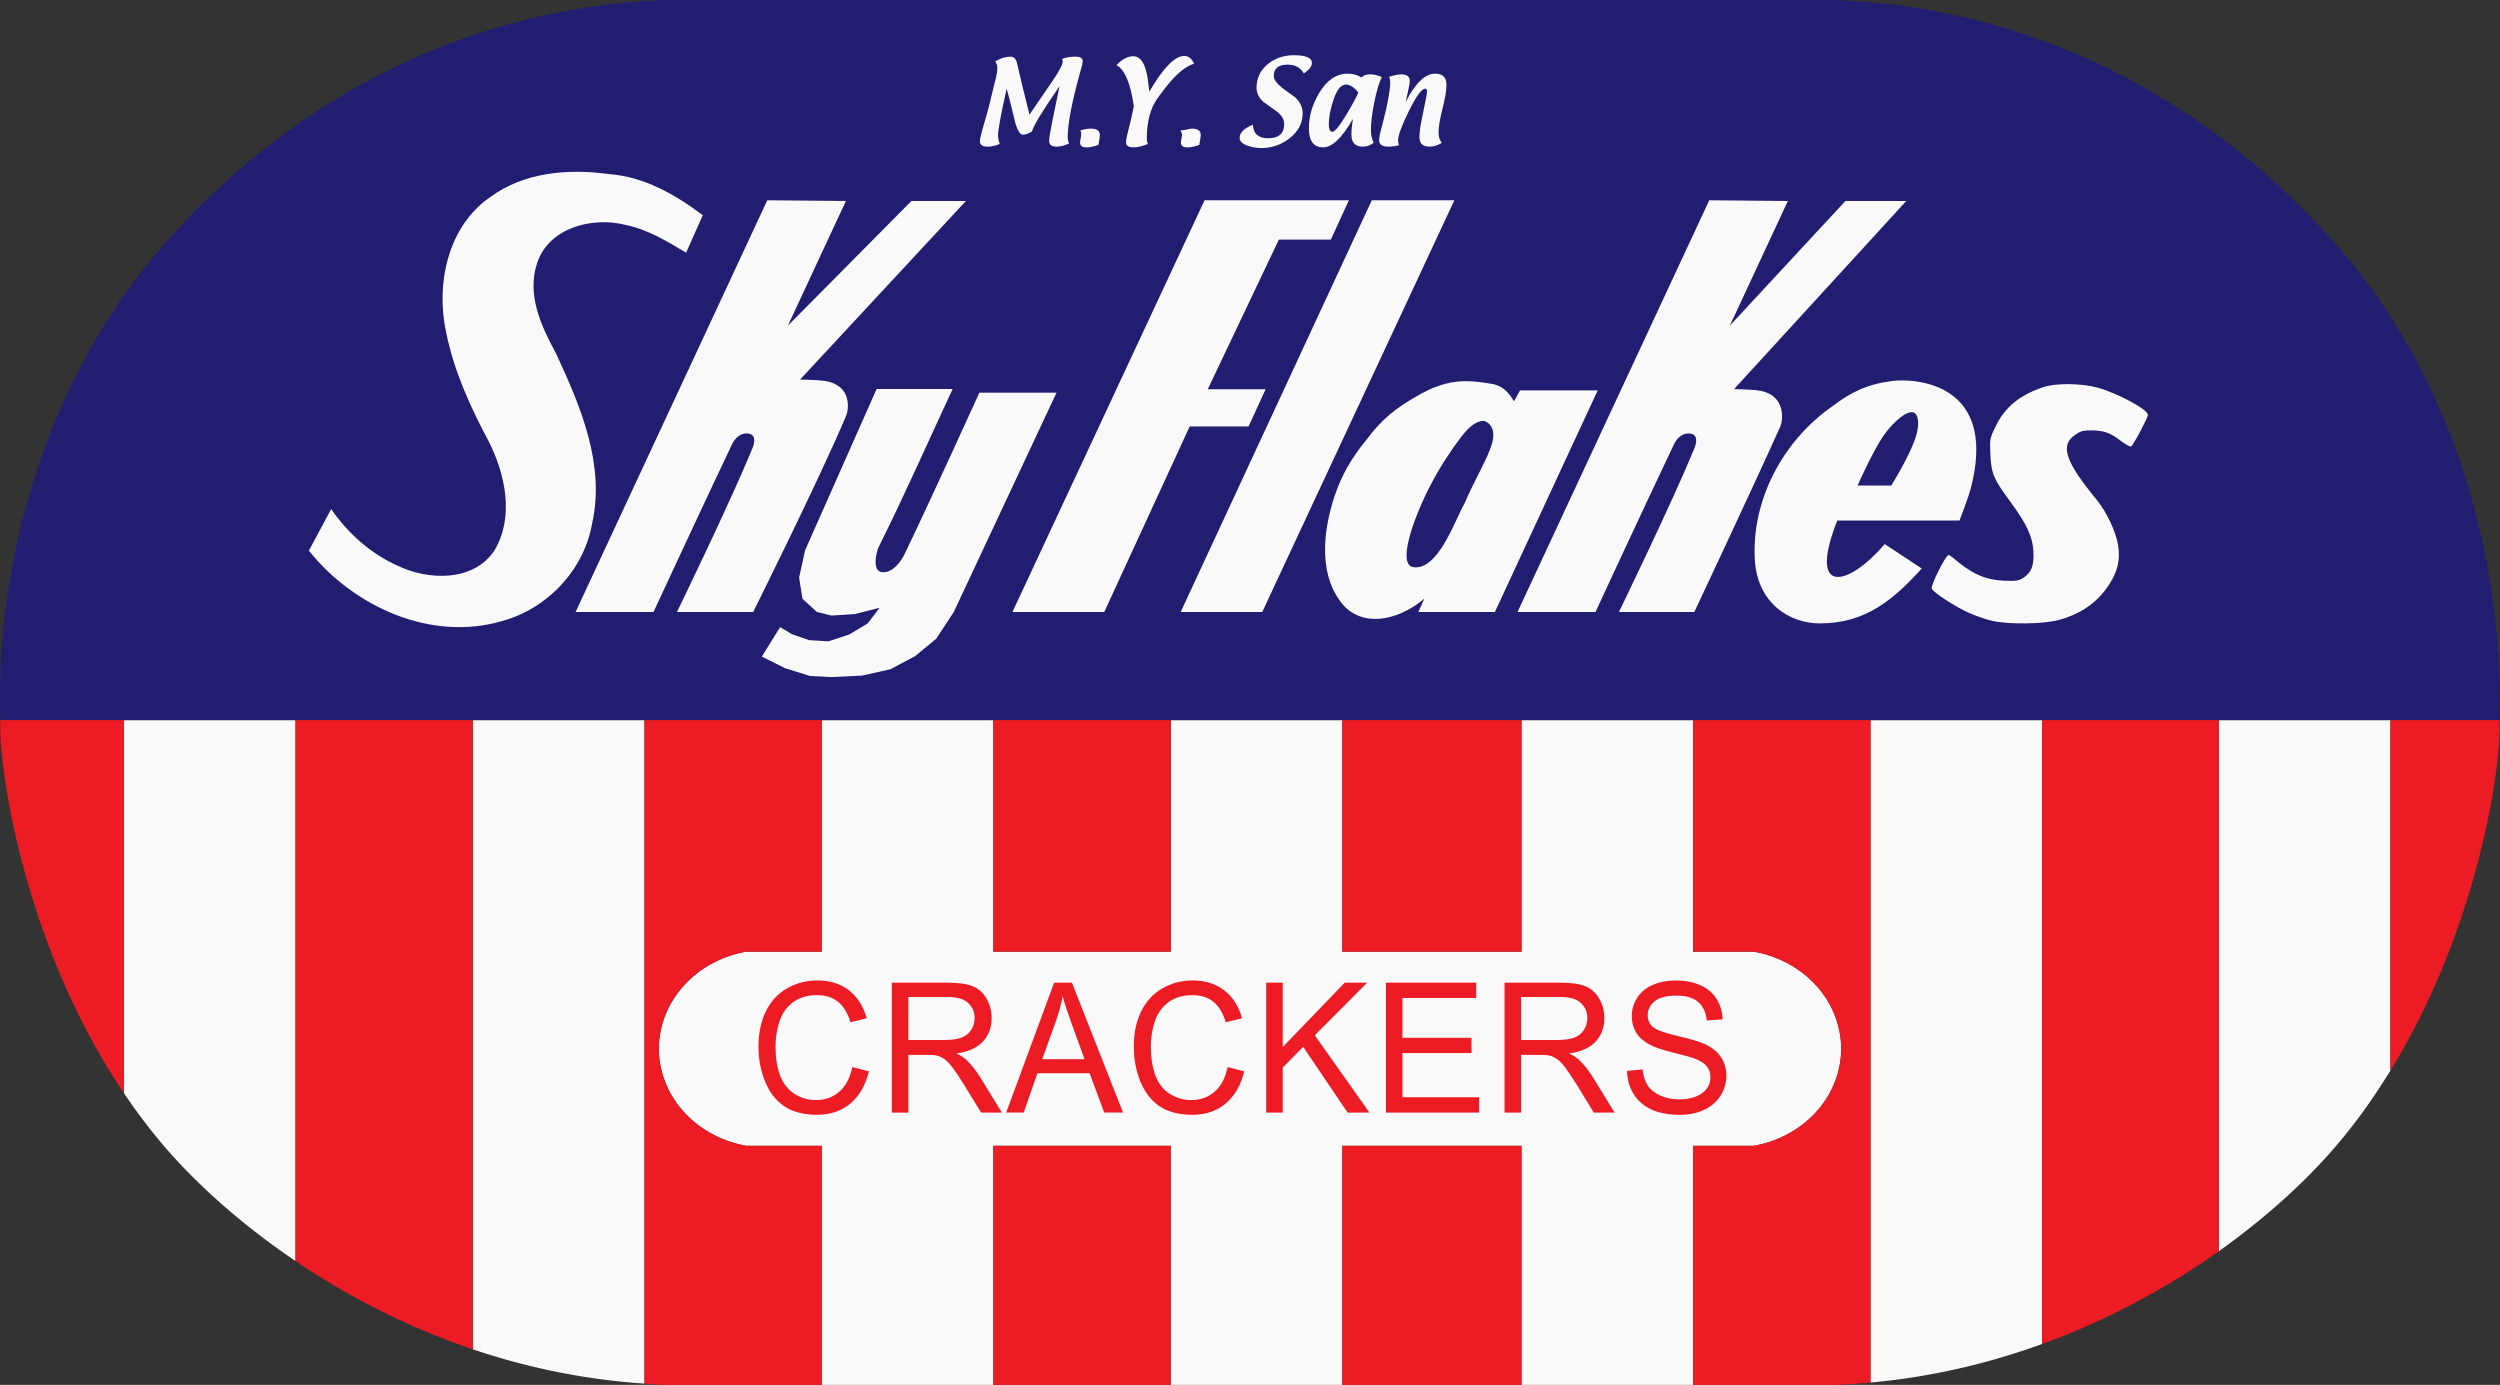
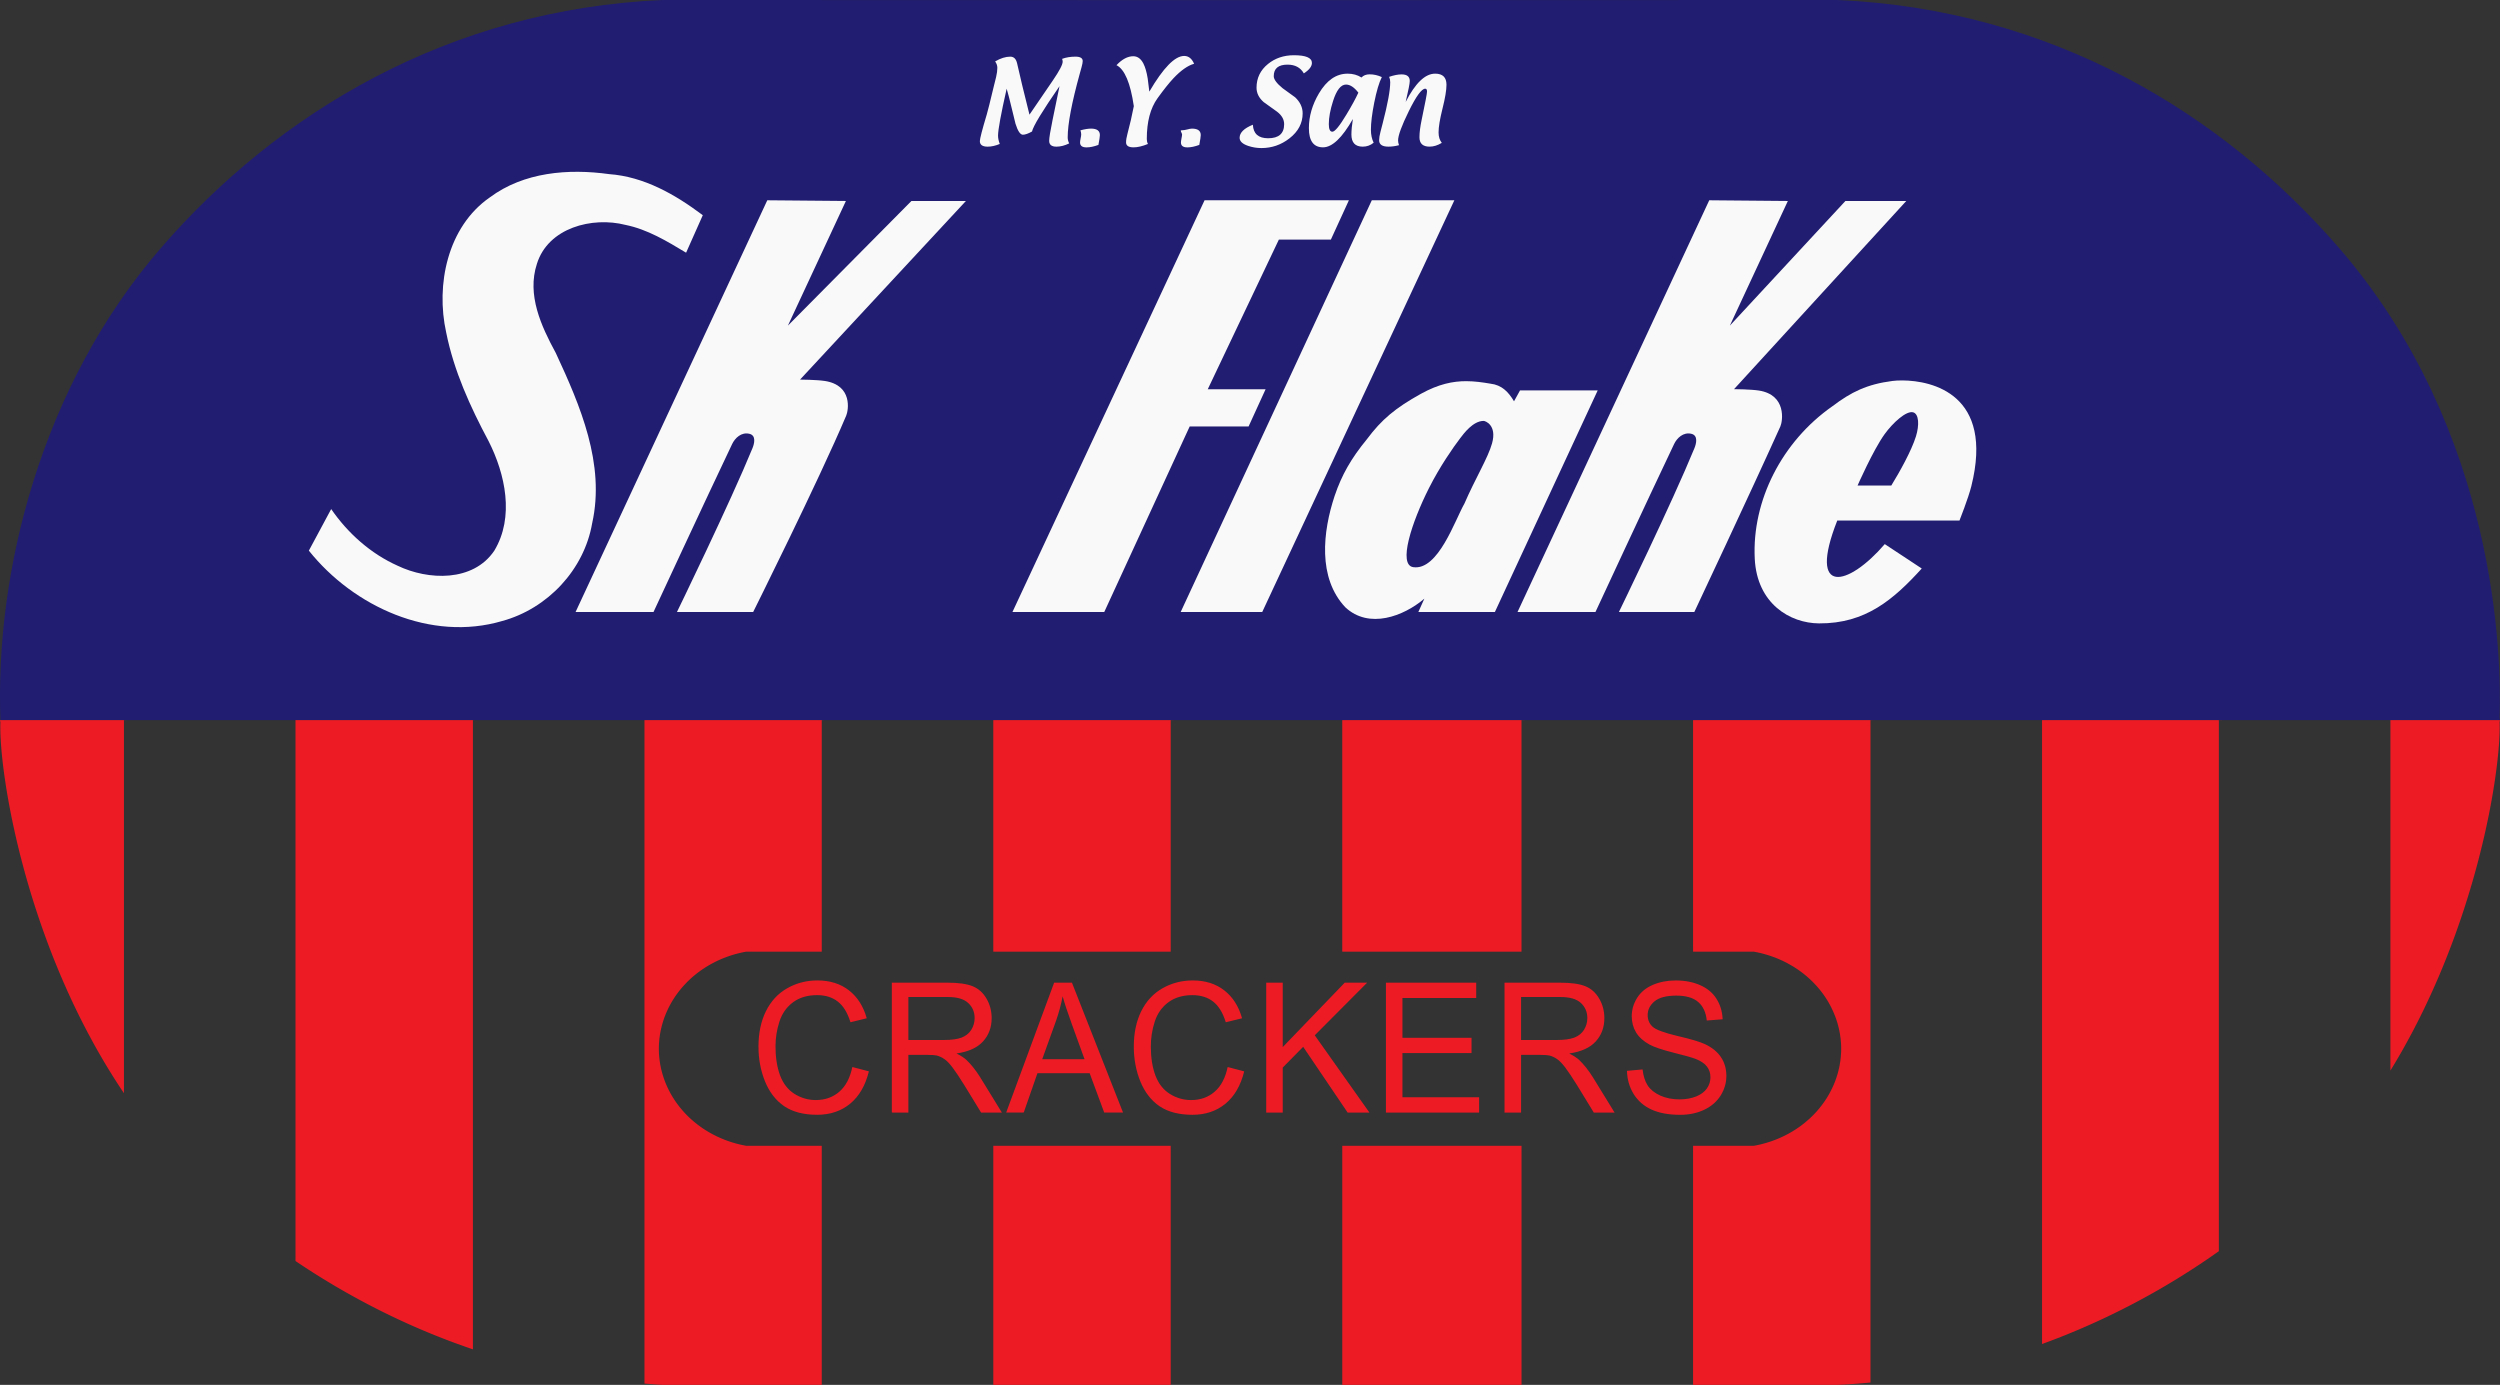
<svg xmlns="http://www.w3.org/2000/svg" xmlns:ns1="http://www.inkscape.org/namespaces/inkscape" xmlns:ns2="http://sodipodi.sourceforge.net/DTD/sodipodi-0.dtd" width="313.723mm" height="173.789mm" viewBox="0 0 313.723 173.789" version="1.1" id="svg1" xml:space="preserve" ns1:version="1.3.2 (091e20e, 2023-11-25, custom)" ns2:docname="SKYFLAKES.svg">
  <rect x="0" y="0" width="313.723" height="173.789" fill="#333333" stroke="none" />
  <ns2:namedview id="namedview1" pagecolor="#ffffff" bordercolor="#000000" borderopacity="0.25" ns1:showpageshadow="2" ns1:pageopacity="0.0" ns1:pagecheckerboard="0" ns1:deskcolor="#d1d1d1" ns1:document-units="mm" ns1:zoom="0.48783186" ns1:cx="538.09523" ns1:cy="93.269841" ns1:window-width="1360" ns1:window-height="697" ns1:window-x="-8" ns1:window-y="-8" ns1:window-maximized="1" ns1:current-layer="layer1" />
  <defs id="defs1" />
  <g ns1:label="Layer 1" ns1:groupmode="layer" id="layer1" transform="translate(41.452,-47.456)">
    <g id="g11" transform="translate(0,318.558)">
-       <path id="path2" style="fill:#f9f9f9;fill-opacity:1;stroke-width:3.835;paint-order:markers stroke fill" d="m -24.941,-180.733 -0.957,0.006 v 46.809 c 1.693,2.51 3.545,4.957 5.592,7.283 3.979,4.521 9.394,9.355 15.936,13.778 v -67.875 z m 43.792,0 -0.957,0.006 v 78.953 c 6.669,2.256 13.89,3.789 21.528,4.298 v -83.256 z m 43.775,0 -0.957,0.006 v 29.046 h -9.457 a 13.526,12.433 0 0 0 -10.986,12.184 13.526,12.433 0 0 0 10.986,12.184 h 9.457 v 30 c 7.176,-0.002 14.352,0.002 21.528,0 V -127.314 h 22.264 v 30 c 7.176,-0.001 14.352,6e-5 21.528,0 V -127.314 h 22.493 v 30 c 7.176,10e-4 14.352,-0.003 21.528,0 V -127.314 h 7.6 a 13.526,12.433 0 0 0 10.986,-12.184 13.526,12.433 0 0 0 -10.986,-12.184 h -7.6 v -29.051 l -20.571,-5.2e-4 -0.957,0.006 v 29.046 h -22.493 v -29.051 l -20.571,-5.2e-4 -0.957,0.006 v 29.046 H 83.197 v -29.051 z m 131.605,0 -0.957,0.006 v 83.119 c 7.665,-0.688 14.88,-2.417 21.528,-4.833 v -78.292 z m 43.717,0 -0.957,0.006 v 66.635 c 5.74,-4.078 10.524,-8.442 14.133,-12.544 2.81,-3.192 5.241,-6.615 7.394,-10.12 v -43.977 z m 34.15,3.461 c -0.036,0.448 -0.112,1.01 -0.166,1.512 0.055,-0.511 0.13,-1.057 0.166,-1.512 z m -313.374,0.089 c 0.035,0.435 0.116,0.979 0.168,1.465 -0.051,-0.477 -0.133,-1.035 -0.168,-1.465 z m 312.829,4.358 c -0.116,0.76 -0.265,1.586 -0.416,2.416 0.152,-0.843 0.3,-1.646 0.416,-2.416 z m -312.253,0.28 c 0.112,0.723 0.268,1.507 0.411,2.292 -0.141,-0.774 -0.301,-1.579 -0.411,-2.292 z m 311.221,5.211 c -0.22,1.02 -0.456,2.059 -0.728,3.147 0.273,-1.099 0.507,-2.117 0.728,-3.147 z m -310.111,0.568 c 0.208,0.94 0.449,1.894 0.699,2.889 -0.247,-0.982 -0.493,-1.96 -0.699,-2.889 z m 308.514,5.758 c -2.128,7.523 -5.403,16.107 -10.405,24.25 5.011,-8.158 8.285,-16.716 10.405,-24.25 z m -306.781,0.917 c 0.453,1.554 0.904,3.095 1.463,4.723 -0.558,-1.622 -1.011,-3.174 -1.463,-4.723 z m 1.565,5.03 c 0.744,2.146 1.598,4.338 2.542,6.554 -0.944,-2.213 -1.798,-4.411 -2.542,-6.554 z m 2.952,7.509 c 0.347,0.791 0.708,1.581 1.083,2.375 -0.374,-0.793 -0.736,-1.584 -1.083,-2.375 z m 1.768,3.784 c 0.39,0.792 0.788,1.581 1.207,2.37 -0.419,-0.789 -0.816,-1.58 -1.207,-2.37 z m 1.969,3.755 c 0.441,0.797 0.883,1.592 1.355,2.382 -0.472,-0.789 -0.914,-1.586 -1.355,-2.382 z m 2.151,3.655 c 0.508,0.816 1.01,1.633 1.552,2.437 -0.542,-0.804 -1.045,-1.621 -1.552,-2.437 z m 264.432,22.271 c -1.461,1.038 -2.999,2.05 -4.583,3.04 1.584,-0.991 3.121,-2.002 4.583,-3.04 z m -241.35,1.229 c 3.149,2.129 6.562,4.153 10.215,6.005 -3.65,-1.851 -7.067,-3.877 -10.215,-6.005 z m 10.636,6.214 c 1.751,0.877 3.549,1.714 5.405,2.498 -1.855,-0.784 -3.655,-1.622 -5.405,-2.498 z m 5.567,2.569 c 1.965,0.826 3.981,1.595 6.055,2.297 -2.074,-0.702 -4.092,-1.472 -6.055,-2.297 z" />
      <path style="font-size:22.328px;font-family:Arial;-inkscape-font-specification:Arial;text-align:center;letter-spacing:0.299px;text-anchor:middle;display:inline;fill:#ed1b24;stroke-width:4.521;paint-order:markers stroke fill" d="m 65.509,-137.203 2.074,0.545 q -0.652,2.658 -2.352,4.059 -1.689,1.39 -4.137,1.39 -2.533,0 -4.126,-1.068 -1.582,-1.079 -2.416,-3.114 -0.823,-2.035 -0.823,-4.37 0,-2.546 0.93,-4.437 0.941,-1.902 2.662,-2.88 1.732,-0.99 3.805,-0.99 2.352,0 3.955,1.245 1.603,1.245 2.234,3.503 l -2.042,0.5 q -0.545,-1.779 -1.582,-2.591 -1.037,-0.812 -2.608,-0.812 -1.806,0 -3.025,0.901 -1.208,0.901 -1.7,2.424 -0.492,1.512 -0.492,3.125 0,2.079 0.577,3.636 0.588,1.546 1.817,2.313 1.229,0.767 2.662,0.767 1.742,0 2.95,-1.045 1.208,-1.045 1.635,-3.103 z m 4.954,5.716 v -16.302 h 6.948 q 2.095,0 3.185,0.445 1.09,0.434 1.742,1.546 0.652,1.112 0.652,2.458 0,1.735 -1.08,2.925 -1.08,1.19 -3.335,1.512 0.823,0.411 1.251,0.812 0.909,0.867 1.721,2.168 l 2.726,4.437 h -2.608 l -2.074,-3.392 q -0.909,-1.468 -1.496,-2.246 -0.588,-0.778 -1.058,-1.09 -0.46,-0.311 -0.941,-0.434 -0.353,-0.078 -1.154,-0.078 h -2.405 v 7.239 z m 2.074,-9.107 h 4.457 q 1.422,0 2.223,-0.3 0.802,-0.311 1.219,-0.979 0.417,-0.678 0.417,-1.468 0,-1.156 -0.812,-1.902 -0.802,-0.745 -2.544,-0.745 h -4.96 z m 12.276,9.107 6.018,-16.302 h 2.234 l 6.413,16.302 h -2.362 l -1.828,-4.937 h -6.552 l -1.721,4.937 z m 4.521,-6.694 h 5.312 l -1.635,-4.515 q -0.748,-2.057 -1.112,-3.381 -0.299,1.568 -0.844,3.114 z m 23.274,0.979 2.074,0.545 q -0.652,2.658 -2.352,4.059 -1.689,1.39 -4.137,1.39 -2.533,0 -4.126,-1.068 -1.582,-1.079 -2.416,-3.114 -0.823,-2.035 -0.823,-4.37 0,-2.546 0.93,-4.437 0.941,-1.902 2.662,-2.88 1.732,-0.99 3.805,-0.99 2.352,0 3.955,1.245 1.603,1.245 2.234,3.503 l -2.042,0.5 q -0.545,-1.779 -1.582,-2.591 -1.037,-0.812 -2.608,-0.812 -1.806,0 -3.025,0.901 -1.208,0.901 -1.7,2.424 -0.492,1.512 -0.492,3.125 0,2.079 0.577,3.636 0.588,1.546 1.817,2.313 1.229,0.767 2.662,0.767 1.742,0 2.95,-1.045 1.208,-1.045 1.635,-3.103 z m 4.836,5.716 v -16.302 h 2.074 v 8.084 l 7.782,-8.084 h 2.811 l -6.574,6.605 6.862,9.697 h -2.736 l -5.58,-8.251 -2.565,2.602 v 5.649 z m 15.023,0 v -16.302 h 11.33 v 1.924 h -9.257 v 4.993 h 8.669 v 1.913 h -8.669 v 5.549 h 9.62 v 1.924 z m 14.884,0 v -16.302 h 6.948 q 2.095,0 3.185,0.445 1.09,0.434 1.742,1.546 0.652,1.112 0.652,2.458 0,1.735 -1.08,2.925 -1.08,1.19 -3.335,1.512 0.823,0.411 1.251,0.812 0.909,0.867 1.721,2.168 l 2.726,4.437 h -2.608 l -2.074,-3.392 q -0.909,-1.468 -1.496,-2.246 -0.588,-0.778 -1.058,-1.09 -0.46,-0.311 -0.941,-0.434 -0.353,-0.078 -1.154,-0.078 h -2.405 v 7.239 z m 2.074,-9.107 h 4.457 q 1.422,0 2.223,-0.3 0.802,-0.311 1.219,-0.979 0.417,-0.678 0.417,-1.468 0,-1.156 -0.812,-1.902 -0.802,-0.745 -2.544,-0.745 h -4.96 z m 13.291,3.87 1.956,-0.178 q 0.139,1.223 0.641,2.013 0.513,0.778 1.582,1.268 1.069,0.478 2.405,0.478 1.186,0 2.095,-0.367 0.909,-0.367 1.347,-1.001 0.449,-0.645 0.449,-1.401 0,-0.767 -0.428,-1.334 -0.428,-0.578 -1.411,-0.967 -0.631,-0.256 -2.79,-0.79 -2.159,-0.545 -3.025,-1.023 -1.122,-0.612 -1.678,-1.512 -0.545,-0.912 -0.545,-2.035 0,-1.234 0.673,-2.302 0.673,-1.079 1.967,-1.635 1.293,-0.556 2.875,-0.556 1.742,0 3.068,0.589 1.336,0.578 2.052,1.712 0.716,1.134 0.77,2.569 l -1.988,0.156 q -0.16,-1.546 -1.09,-2.335 -0.919,-0.79 -2.726,-0.79 -1.881,0 -2.747,0.723 -0.855,0.712 -0.855,1.724 0,0.878 0.609,1.446 0.599,0.567 3.121,1.168 2.533,0.589 3.474,1.034 1.368,0.656 2.02,1.668 0.652,1.001 0.652,2.313 0,1.301 -0.716,2.458 -0.716,1.145 -2.063,1.79 -1.336,0.634 -3.014,0.634 -2.127,0 -3.57,-0.645 -1.432,-0.645 -2.255,-1.935 -0.812,-1.301 -0.855,-2.936 z" id="text1" aria-label="CRACKERS" />
      <path id="path1" style="display:inline;opacity:1;fill:#211d71;fill-opacity:1;stroke-width:4;paint-order:markers stroke fill" d="m 41.744,-271.103 c -26.938,1.153 -48.42,14.263 -63.017,31.137 -15.084,17.437 -20.823,40.766 -20.123,59.233 h 313.61 0.056 l -0.051,-0.318 c 0.251,-7.411 -0.211,-35.889 -20.128,-58.914 -14.597,-16.874 -36.079,-29.984 -63.017,-31.137 -49.11,0.036 -98.22,0.016 -147.33,0 z" ns2:nodetypes="csccccscc" />
      <path id="path1-8" style="display:inline;fill:#ed1b24;fill-opacity:1;stroke-width:3.843;paint-order:markers stroke fill" d="m -41.396,-180.733 -0.056,5.2e-4 0.051,0.294 c -0.221,6.022 3.067,28.084 15.503,46.52 v -46.809 l 1.043,-0.006 z m 60.333,0 -23.307,5.2e-4 v 67.875 c 6.404,4.33 13.896,8.253 22.264,11.083 v -78.953 z m 22.807,0 -2.322,5.2e-4 v 83.256 c 0.775,0.052 1.538,0.133 2.322,0.162 6.642,-0.002 13.283,0.002 19.925,0 V -127.314 h -9.457 a 13.526,12.433 0 0 1 -10.986,-12.184 13.526,12.433 0 0 1 10.986,-12.184 h 9.457 v -29.046 l 1.043,-0.006 z m 64.76,0 -23.308,5.2e-4 v 29.052 h 22.264 v -29.046 z m 44.021,0 -23.537,5.2e-4 v 29.052 h 22.493 v -29.046 z m 38.549,0 -18.064,5.2e-4 v 29.052 h 7.6 a 13.526,12.433 0 0 1 10.986,12.184 13.526,12.433 0 0 1 -10.986,12.184 h -7.6 v 29.999 c 6.021,0.003 12.043,-0.004 18.064,0 1.418,-0.054 2.811,-0.169 4.2,-0.294 v -83.119 l 1.043,-0.006 z m 48.96,0 -23.232,5.2e-4 v 78.292 c 8.393,-3.049 15.879,-7.168 22.189,-11.651 v -66.635 z m 20.485,5.2e-4 v 43.977 c 10.936,-17.802 13.91,-37.967 13.7,-43.683 l 0.051,-0.294 h -0.056 z M 83.197,-127.314 v 29.999 c 7.421,-0.002 14.843,0.001 22.264,0 V -127.314 Z m 43.792,0 v 29.999 c 7.498,-6e-5 14.995,-10e-4 22.493,0 V -127.314 Z" />
      <path style="opacity:1;fill:#f9f9f9;fill-opacity:1;stroke-width:4;paint-order:markers stroke fill" d="m 0.108,-207.22 c -0.934,1.739 -1.868,3.478 -2.802,5.217 5.622,7.043 15.326,11.468 24.269,8.829 5.686,-1.553 10.276,-6.425 11.283,-12.266 1.655,-7.43 -1.489,-14.753 -4.563,-21.362 -1.83,-3.372 -3.649,-7.292 -2.37,-11.191 1.41,-4.535 6.941,-5.952 11.121,-4.885 2.768,0.563 5.211,2.049 7.6,3.487 0.698,-1.569 1.397,-3.137 2.095,-4.706 -3.454,-2.593 -7.35,-4.834 -11.755,-5.155 -5.125,-0.711 -10.7,-0.261 -14.979,2.926 -5.301,3.679 -6.8,10.949 -5.464,16.964 0.967,4.817 3.014,9.303 5.315,13.612 2.105,4.154 3.263,9.536 0.718,13.753 -2.654,3.941 -8.291,3.733 -12.149,1.878 -3.376,-1.514 -6.229,-4.069 -8.32,-7.101 z" id="path3" />
      <path style="opacity:1;fill:#f9f9f9;fill-opacity:1;stroke-width:4;paint-order:markers stroke fill" d="m 54.835,-245.969 -24.059,51.668 9.78,-4.9e-4 c 0,0 6.575,-14.169 9.866,-21.074 0.362,-0.76 1.159,-1.533 2.171,-1.289 0.872,0.21 0.615,1.238 0.382,1.809 -2.777,6.786 -9.477,20.555 -9.477,20.555 h 9.563 c 0,0 8.241,-16.518 11.68,-24.652 0.279,-0.66 0.823,-3.797 -2.679,-4.341 -1.028,-0.16 -3.116,-0.173 -3.116,-0.173 l 20.814,-22.415 -6.837,-3e-5 -15.503,15.643 7.281,-15.643 z" id="path4" ns2:nodetypes="cccsssccsscccccc" />
      <path style="fill:#f9f9f9;fill-opacity:1;stroke-width:4;paint-order:markers stroke fill" d="m 173.04,-245.969 -24.059,51.668 9.78,-4.9e-4 c 0,0 6.575,-14.169 9.866,-21.074 0.362,-0.76 1.159,-1.533 2.171,-1.289 0.872,0.21 0.615,1.238 0.382,1.809 -2.777,6.786 -9.477,20.555 -9.477,20.555 h 9.463 c 0,0 7.061,-14.992 10.8,-23.292 0.294,-0.653 0.803,-3.956 -2.699,-4.501 -1.028,-0.16 -3.116,-0.173 -3.116,-0.173 l 21.614,-23.614 -7.637,-3e-5 -14.503,15.643 7.281,-15.643 z" id="path4-0" ns2:nodetypes="cccsssccsscccccc" />
-       <path style="opacity:1;fill:#f9f9f9;fill-opacity:1;stroke-width:4;paint-order:markers stroke fill" d="m 78.097,-222.29 h -9.542 l -8.98,20.252 -0.748,3.414 0.421,2.666 1.824,1.657 1.824,0.448 2.9,-0.187 3.134,-0.795 -1.497,1.964 -2.339,1.403 -2.572,0.842 -2.432,-0.14 -2.152,-0.748 -1.497,-0.888 -2.292,3.694 2.9,1.45 3.134,0.982 2.666,0.14 3.882,-0.187 3.555,-0.795 3.087,-1.637 2.666,-2.198 2.198,-3.348 12.895,-27.526 h -9.682 c 0,0 -6.015,13.258 -9.341,20.163 -0.525,1.091 -1.545,2.454 -2.83,2.369 -1.407,-0.093 -0.693,-2.712 -0.491,-3.117 3.266,-6.545 6.224,-13.244 9.308,-19.878 z" id="path5" ns2:nodetypes="ccccccccccccccccccccccccccsssc" />
      <path style="opacity:1;fill:#f9f9f9;fill-opacity:1;stroke-width:4;paint-order:markers stroke fill" d="m 109.707,-245.969 -24.108,51.668 h 11.521 l 10.722,-23.288 h 7.392 l 2.131,-4.662 h -7.259 l 8.924,-18.78 h 6.526 l 2.264,-4.938 z" id="path6" ns2:nodetypes="ccccccccccc" />
      <path style="opacity:1;fill:#f9f9f9;fill-opacity:1;stroke-width:4;paint-order:markers stroke fill" d="m 130.694,-245.969 h 10.36 l -24.11,51.668 h -10.234 z" id="path7" />
      <path id="path8" style="opacity:1;fill:#f9f9f9;fill-opacity:1;stroke-width:4;paint-order:markers stroke fill" d="m 142.574,-223.269 c -1.699,-0.006 -3.508,0.363 -5.711,1.583 -3.213,1.779 -4.951,3.243 -6.781,5.698 -1.978,2.411 -3.163,4.485 -4.05,7.111 -1.485,4.468 -2.15,10.287 1.342,13.986 2.963,2.767 7.305,1.137 9.913,-1.086 l -0.754,1.677 h 9.606 l 12.903,-27.809 h -9.748 l -0.753,1.365 c -0.691,-1.162 -1.524,-2.052 -2.967,-2.213 -1.001,-0.17 -1.981,-0.308 -3,-0.311 z m 2.141,4.985 c 0.233,-0.003 1.705,0.537 1.071,2.814 -0.511,1.836 -2.109,4.416 -3.466,7.556 -1.199,2.101 -3.301,8.435 -6.423,7.985 -1.935,-0.279 -0.215,-5.589 1.969,-9.918 1.375,-2.725 3.049,-5.121 3.917,-6.258 0.456,-0.597 1.603,-2.163 2.932,-2.178 z" ns2:nodetypes="ssccccccccccssssssss" />
      <path id="text2" style="font-size:8.467px;font-family:Textile;-inkscape-font-specification:Textile;text-align:center;letter-spacing:0.265px;text-anchor:middle;fill:#f9f9f9;fill-opacity:1;stroke-width:6.417;paint-order:markers stroke fill" d="m 120.924,-264.17 c -1.275,0 -2.362,0.367 -3.263,1.101 -0.955,0.777 -1.432,1.769 -1.432,2.975 0,0.681 0.299,1.283 0.898,1.804 1.04,0.747 1.597,1.146 1.669,1.198 0.599,0.456 0.898,0.979 0.898,1.569 0,1.181 -0.671,1.771 -2.013,1.771 -1.216,0 -1.854,-0.567 -1.912,-1.7 -1.108,0.451 -1.662,0.999 -1.662,1.641 0,0.438 0.362,0.779 1.087,1.022 0.536,0.178 1.086,0.267 1.649,0.267 1.306,0 2.479,-0.406 3.519,-1.217 1.103,-0.859 1.655,-1.905 1.655,-3.138 0,-0.751 -0.313,-1.421 -0.939,-2.012 -0.527,-0.382 -1.054,-0.764 -1.581,-1.146 -0.739,-0.608 -1.107,-1.109 -1.107,-1.504 0,-0.968 0.576,-1.452 1.729,-1.452 0.946,0 1.628,0.366 2.047,1.1 0.676,-0.438 1.013,-0.877 1.013,-1.315 0,-0.642 -0.752,-0.964 -2.257,-0.964 z m -13.777,0.088 c -1.166,0 -2.623,1.493 -4.371,4.479 -0.068,-0.547 -0.136,-1.094 -0.203,-1.641 -0.131,-0.812 -0.313,-1.443 -0.547,-1.895 -0.315,-0.603 -0.736,-0.905 -1.263,-0.905 -0.703,0 -1.405,0.373 -2.108,1.12 1.027,0.525 1.752,2.24 2.175,5.143 -0.234,1.202 -0.5,2.357 -0.797,3.464 -0.117,0.434 -0.176,0.794 -0.176,1.081 0,0.417 0.313,0.625 0.939,0.625 0.509,0 1.11,-0.141 1.804,-0.423 -0.095,-0.187 -0.142,-0.395 -0.142,-0.625 0,-2.162 0.448,-3.865 1.344,-5.111 0.793,-1.098 1.459,-1.934 1.999,-2.507 0.937,-0.994 1.802,-1.602 2.594,-1.823 -0.284,-0.655 -0.7,-0.983 -1.25,-0.983 z m -21.808,0.088 c -0.594,0 -1.231,0.2 -1.912,0.599 0.185,0.26 0.277,0.529 0.277,0.807 0,0.321 -0.052,0.705 -0.155,1.153 -0.095,0.382 -0.189,0.762 -0.284,1.14 -0.468,1.962 -0.763,3.142 -0.885,3.541 -0.581,1.94 -0.871,3.061 -0.871,3.36 0,0.464 0.326,0.696 0.979,0.696 0.473,0 0.98,-0.113 1.52,-0.338 -0.144,-0.378 -0.216,-0.727 -0.216,-1.048 0,-0.734 0.361,-2.695 1.081,-5.886 0.149,0.482 0.371,1.343 0.668,2.585 0.279,1.163 0.426,1.765 0.439,1.804 0.288,0.925 0.599,1.386 0.933,1.386 0.279,0 0.659,-0.134 1.141,-0.403 0.144,-0.668 1.295,-2.565 3.452,-5.69 l -0.879,4.271 c -0.279,1.359 -0.419,2.223 -0.419,2.591 0,0.486 0.304,0.729 0.912,0.729 0.509,0 1.043,-0.136 1.601,-0.41 -0.126,-0.243 -0.189,-0.493 -0.189,-0.749 0,-1.684 0.509,-4.365 1.526,-8.041 l 0.216,-0.781 c 0.095,-0.343 0.142,-0.597 0.142,-0.762 0,-0.369 -0.306,-0.553 -0.919,-0.553 -0.608,0 -1.162,0.091 -1.662,0.274 0.045,0.148 0.068,0.265 0.068,0.352 0,0.369 -0.412,1.156 -1.236,2.363 -1.288,1.888 -2.265,3.318 -2.932,4.291 -0.698,-2.778 -1.214,-4.917 -1.547,-6.419 -0.126,-0.573 -0.41,-0.86 -0.851,-0.86 z m 42.318,2.136 c -1.423,0 -2.623,0.827 -3.6,2.48 -0.838,1.424 -1.257,2.876 -1.257,4.356 0,1.606 0.592,2.409 1.776,2.409 1.144,0 2.392,-1.185 3.743,-3.555 -0.122,0.781 -0.183,1.432 -0.183,1.953 0,1.011 0.475,1.517 1.425,1.517 0.513,0 0.968,-0.165 1.365,-0.495 -0.23,-0.469 -0.344,-1.013 -0.344,-1.634 0,-0.851 0.138,-1.975 0.412,-3.372 0.297,-1.484 0.617,-2.561 0.959,-3.23 -0.5,-0.23 -1.011,-0.345 -1.534,-0.345 -0.432,0 -0.772,0.132 -1.02,0.397 -0.504,-0.321 -1.085,-0.482 -1.743,-0.482 z m 10.983,0 c -1.252,0 -2.484,1.183 -3.695,3.548 0.342,-1.45 0.513,-2.326 0.513,-2.63 0,-0.551 -0.344,-0.827 -1.033,-0.827 -0.437,0 -0.955,0.102 -1.554,0.306 0.09,0.213 0.135,0.438 0.135,0.677 0,1.007 -0.318,2.734 -0.953,5.182 l -0.27,1.042 c -0.113,0.434 -0.169,0.785 -0.169,1.054 0,0.538 0.387,0.807 1.162,0.807 0.428,0 0.871,-0.06 1.331,-0.182 -0.077,-0.23 -0.115,-0.428 -0.115,-0.593 0,-0.621 0.446,-1.841 1.338,-3.659 0.928,-1.892 1.616,-2.838 2.067,-2.838 0.153,0 0.23,0.119 0.23,0.358 0,0.217 -0.227,1.409 -0.682,3.575 -0.18,0.859 -0.27,1.58 -0.27,2.161 0,0.786 0.424,1.178 1.27,1.178 0.504,0 1.015,-0.158 1.533,-0.475 -0.27,-0.339 -0.405,-0.775 -0.405,-1.309 0,-0.677 0.164,-1.673 0.493,-2.988 0.333,-1.319 0.5,-2.318 0.5,-2.995 0,-0.929 -0.475,-1.393 -1.426,-1.393 z m -11.185,1.367 c 0.513,0 1.031,0.339 1.554,1.016 -0.351,0.76 -0.847,1.669 -1.486,2.728 -0.869,1.45 -1.462,2.174 -1.777,2.174 -0.297,0 -0.446,-0.317 -0.446,-0.95 0,-0.825 0.176,-1.786 0.527,-2.884 0.441,-1.389 0.984,-2.084 1.628,-2.084 z m -31.992,5.528 c -0.356,0 -0.8,0.071 -1.331,0.215 0.063,0.187 0.095,0.356 0.095,0.508 0,0.113 -0.024,0.284 -0.074,0.514 -0.045,0.226 -0.068,0.395 -0.068,0.508 0,0.408 0.27,0.612 0.811,0.612 0.432,0 0.93,-0.104 1.493,-0.312 0.122,-0.651 0.183,-1.062 0.183,-1.231 0,-0.543 -0.369,-0.814 -1.108,-0.814 z m 12.658,0 c -0.356,0 -0.779,0.215 -1.331,0.215 -0.204,0 0.095,0.356 0.095,0.508 0,0.113 -0.025,0.284 -0.074,0.514 -0.045,0.226 -0.067,0.395 -0.067,0.508 0,0.408 0.27,0.612 0.81,0.612 0.432,0 0.93,-0.104 1.493,-0.312 0.122,-0.651 0.183,-1.062 0.183,-1.231 0,-0.543 -0.369,-0.814 -1.108,-0.814 z" />
      <path id="path9" style="fill:#f9f9f9;fill-opacity:1;stroke-width:4;paint-order:markers stroke fill" d="m 197.306,-223.362 c -0.524,-0.004 -0.963,0.026 -1.274,0.066 -3.208,0.409 -5.192,1.402 -7.52,3.161 -6.352,4.434 -10.122,11.86 -9.762,19.139 0.28,5.657 4.428,8.1 8.071,8.123 5.832,0.038 9.353,-3 12.886,-6.886 l -4.641,-3.062 c -4.562,5.308 -9.736,6.622 -5.961,-2.958 h 15.338 c 0,0 1.116,-2.829 1.484,-4.299 2.893,-11.574 -4.952,-13.255 -8.622,-13.283 z m 1.313,4 c 0.744,0.192 0.793,1.619 0.362,3.014 -0.561,1.817 -2.08,4.529 -3.097,6.178 h -4.233 c 0,0 1.948,-4.433 3.383,-6.432 1.041,-1.449 2.726,-2.982 3.585,-2.76 z" ns2:nodetypes="sscscccccssssscsss" />
-       <path style="fill:#f9f9f9;fill-opacity:1;stroke-width:0.8" d="m 208.589,-193.181 c -0.696,-0.155 -1.973,-0.587 -2.838,-0.96 -1.719,-0.74 -4.599,-2.601 -4.786,-3.093 -0.151,-0.397 1.665,-4.046 2.08,-4.207 0.186,-0.072 0.663,0.438 1.396,1.007 1.942,1.507 3.409,2.091 5.519,2.198 1.53,0.077 1.89,0.028 2.466,-0.338 1.045,-0.664 1.384,-1.527 1.293,-3.296 -0.097,-1.887 -0.818,-3.445 -2.913,-6.294 -2.099,-2.853 -2.382,-3.527 -2.487,-5.922 -0.085,-1.938 -0.068,-2.029 0.677,-3.549 1.167,-2.382 2.957,-3.856 5.917,-4.872 1.595,-0.547 4.844,-0.516 6.913,0.066 2.531,0.712 6.26,2.735 6.26,3.396 0,0.369 -1.817,3.791 -2.11,3.973 -0.11,0.069 -0.714,-0.266 -1.341,-0.744 -1.328,-1.011 -2.106,-1.277 -3.735,-1.277 -0.979,0 -1.332,0.11 -2.056,0.639 -1.787,1.306 -1.075,3.34 2.837,8.098 1.195,1.454 2.389,3.981 2.66,5.63 0.296,1.805 -0.025,3.272 -1.077,4.914 -1.475,2.302 -3.607,3.796 -6.472,4.535 -1.935,0.499 -6.173,0.548 -8.202,0.096 z" id="path11" ns2:nodetypes="csscssssscsscssssssssscc" />
    </g>
  </g>
</svg>